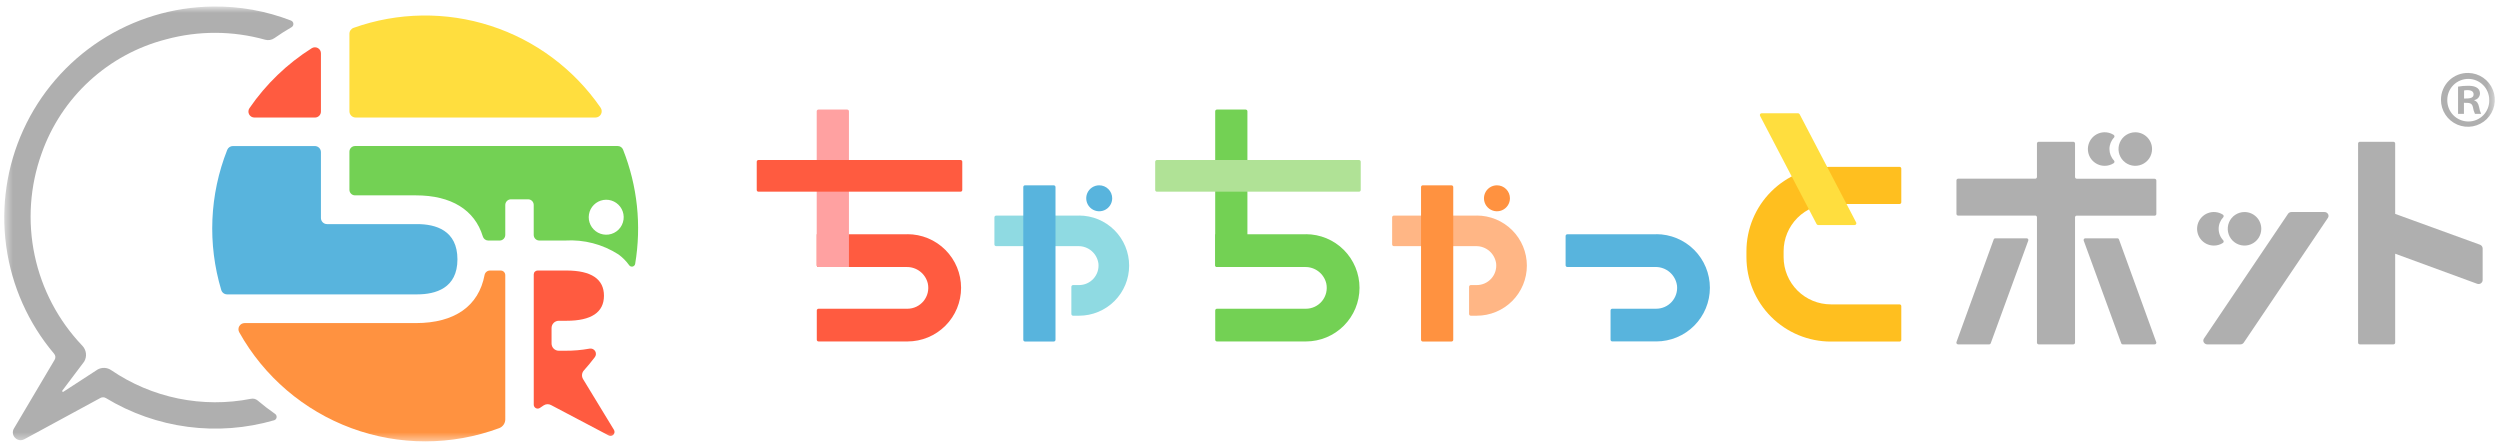
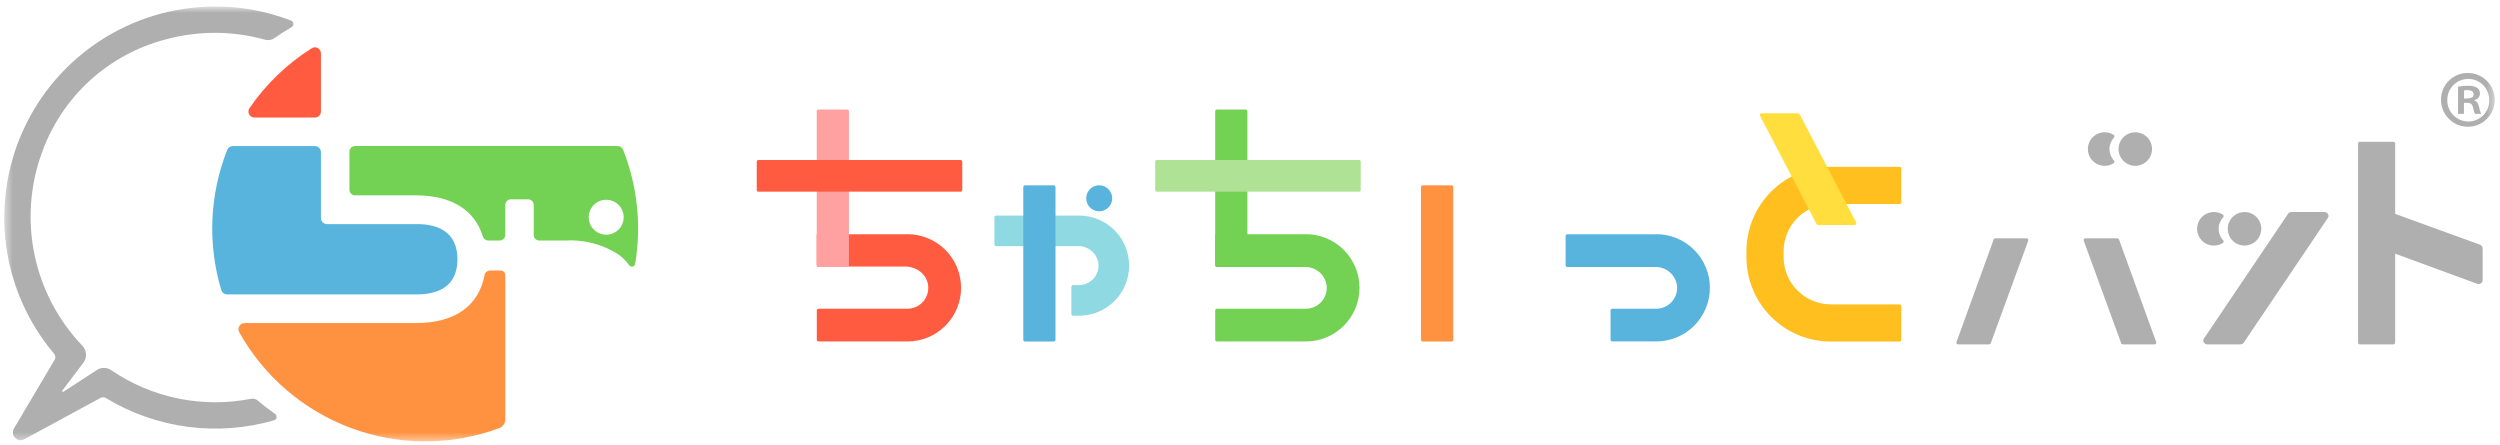
<svg xmlns="http://www.w3.org/2000/svg" width="292" height="52" viewBox="0 0 292 52" fill="none">
  <mask id="mask0_169_256" style="mask-type:luminance" maskUnits="userSpaceOnUse" x="0" y="0" width="292" height="52">
    <path d="M291.5 0.763H0.5V51.556H291.5V0.763Z" fill="white" />
  </mask>
  <g mask="url(#mask0_169_256)">
    <path d="M34 2.406C31.088 1.276 27.985 0.717 24.862 0.762C20.187 0.816 15.623 2.199 11.704 4.748C7.785 7.298 4.671 10.91 2.728 15.163C0.784 19.416 0.09 24.133 0.727 28.765C1.364 33.397 3.305 37.753 6.324 41.323C6.405 41.417 6.454 41.534 6.466 41.658C6.477 41.781 6.449 41.905 6.386 42.012L1.63 50.044C1.526 50.214 1.482 50.414 1.505 50.612C1.528 50.81 1.617 50.994 1.758 51.135C1.841 51.224 1.941 51.294 2.052 51.343C2.163 51.391 2.283 51.417 2.404 51.417C2.557 51.416 2.708 51.377 2.842 51.303L11.742 46.475C11.839 46.424 11.948 46.399 12.058 46.403C12.168 46.406 12.275 46.438 12.369 46.495C15.286 48.262 18.538 49.405 21.92 49.851C25.301 50.297 28.738 50.038 32.014 49.088C32.089 49.067 32.157 49.024 32.208 48.965C32.26 48.907 32.294 48.835 32.306 48.757C32.319 48.679 32.31 48.598 32.279 48.525C32.248 48.452 32.197 48.389 32.131 48.344C31.431 47.858 30.746 47.33 30.093 46.777C29.989 46.688 29.865 46.624 29.732 46.589C29.6 46.554 29.461 46.55 29.326 46.577C26.515 47.131 23.623 47.12 20.816 46.545C18.01 45.971 15.346 44.843 12.979 43.229C12.749 43.073 12.48 42.983 12.203 42.97C11.925 42.958 11.649 43.022 11.406 43.157L7.406 45.757C7.387 45.769 7.365 45.774 7.344 45.771C7.322 45.768 7.302 45.758 7.287 45.742C7.272 45.726 7.263 45.705 7.262 45.683C7.261 45.661 7.267 45.64 7.28 45.622L9.834 42.232C10.005 41.942 10.076 41.605 10.037 41.27C9.997 40.936 9.85 40.624 9.617 40.381C6.816 37.449 4.887 33.793 4.048 29.826C3.208 25.858 3.49 21.735 4.863 17.919C6.004 14.678 7.926 11.767 10.458 9.444C12.99 7.121 16.055 5.457 19.383 4.599C23.176 3.567 27.177 3.581 30.963 4.638C31.147 4.69 31.34 4.701 31.528 4.669C31.716 4.637 31.895 4.564 32.051 4.454C32.697 4 33.371 3.57 34.051 3.178C34.122 3.138 34.18 3.078 34.218 3.006C34.256 2.934 34.273 2.853 34.266 2.771C34.261 2.691 34.232 2.614 34.184 2.55C34.136 2.485 34.071 2.436 33.996 2.407" fill="#AFAFAF" />
    <path d="M72.153 17.055H41.476C41.3 17.055 41.131 17.125 41.006 17.25C40.882 17.375 40.812 17.544 40.812 17.72V22.164C40.812 22.337 40.881 22.503 41.004 22.626C41.126 22.749 41.293 22.818 41.466 22.818H48.58C52.71 22.818 55.454 24.518 56.394 27.618C56.434 27.755 56.517 27.875 56.631 27.961C56.745 28.047 56.883 28.094 57.026 28.095H58.359C58.533 28.095 58.7 28.026 58.824 27.902C58.947 27.779 59.016 27.612 59.016 27.438V23.945C59.016 23.768 59.086 23.599 59.211 23.474C59.336 23.349 59.505 23.279 59.682 23.279H61.682C61.856 23.279 62.023 23.348 62.146 23.471C62.269 23.594 62.338 23.761 62.338 23.935V27.441C62.338 27.526 62.355 27.611 62.388 27.69C62.42 27.769 62.468 27.841 62.529 27.902C62.59 27.962 62.661 28.01 62.74 28.043C62.82 28.076 62.904 28.093 62.99 28.093H66.02C68.211 27.962 70.387 28.53 72.234 29.716C72.716 30.067 73.139 30.493 73.487 30.979C73.531 31.042 73.594 31.09 73.665 31.117C73.737 31.145 73.816 31.151 73.891 31.133C73.966 31.116 74.034 31.077 74.087 31.02C74.14 30.964 74.175 30.894 74.187 30.818C74.941 26.323 74.452 21.707 72.771 17.471C72.721 17.348 72.636 17.242 72.526 17.168C72.415 17.095 72.286 17.054 72.153 17.055ZM71.069 27.397C70.646 27.452 70.216 27.373 69.841 27.171C69.465 26.97 69.161 26.655 68.973 26.273C68.785 25.89 68.721 25.458 68.791 25.037C68.861 24.616 69.061 24.228 69.363 23.927C69.665 23.625 70.053 23.426 70.474 23.357C70.895 23.288 71.327 23.352 71.71 23.541C72.092 23.73 72.406 24.034 72.607 24.41C72.808 24.786 72.886 25.216 72.83 25.639C72.771 26.085 72.567 26.499 72.249 26.817C71.931 27.135 71.517 27.339 71.071 27.398" fill="#73D154" />
    <path d="M53.429 30.289C53.429 26.889 50.87 26.175 48.723 26.175H38.197C38.008 26.175 37.827 26.1 37.694 25.966C37.56 25.832 37.485 25.651 37.485 25.463V17.771C37.485 17.582 37.41 17.401 37.277 17.267C37.143 17.134 36.963 17.059 36.774 17.059H27.201C27.059 17.058 26.921 17.1 26.804 17.179C26.686 17.258 26.595 17.37 26.542 17.501C24.474 22.724 24.227 28.491 25.842 33.872C25.886 34.019 25.976 34.148 26.099 34.241C26.222 34.333 26.372 34.383 26.526 34.383H48.723C50.869 34.383 53.429 33.673 53.429 30.292" fill="#58B4DD" />
-     <path d="M41.543 13.728H69.549C69.683 13.728 69.814 13.691 69.928 13.621C70.043 13.552 70.136 13.452 70.198 13.334C70.26 13.215 70.288 13.081 70.279 12.948C70.27 12.814 70.225 12.686 70.149 12.576C67.037 8.063 62.523 4.703 57.308 3.017C52.092 1.332 46.465 1.414 41.301 3.252C41.158 3.303 41.035 3.396 40.947 3.52C40.859 3.644 40.812 3.791 40.812 3.943V12.997C40.812 13.191 40.889 13.376 41.026 13.514C41.163 13.65 41.349 13.728 41.543 13.728Z" fill="#FFDE3E" />
    <path d="M37.486 13.025V6.234C37.488 6.108 37.456 5.983 37.392 5.873C37.329 5.764 37.237 5.673 37.127 5.612C37.016 5.55 36.891 5.52 36.764 5.524C36.638 5.528 36.514 5.566 36.408 5.634C33.535 7.448 31.062 9.828 29.14 12.629C29.066 12.735 29.023 12.859 29.016 12.987C29.008 13.116 29.036 13.244 29.096 13.358C29.157 13.471 29.247 13.566 29.358 13.632C29.469 13.697 29.595 13.731 29.724 13.729H36.781C36.874 13.73 36.966 13.712 37.052 13.677C37.137 13.642 37.215 13.59 37.281 13.524C37.347 13.459 37.398 13.381 37.434 13.295C37.469 13.209 37.487 13.118 37.486 13.025Z" fill="#FF5B40" />
-     <path d="M71.712 50.21L68.099 44.272C68.005 44.115 67.964 43.933 67.982 43.752C68 43.571 68.076 43.4 68.199 43.266C68.644 42.768 69.069 42.253 69.474 41.719C69.552 41.619 69.597 41.498 69.604 41.371C69.612 41.245 69.581 41.119 69.515 41.011C69.45 40.903 69.353 40.817 69.237 40.764C69.122 40.712 68.993 40.696 68.869 40.719C67.93 40.89 66.978 40.973 66.024 40.966H65.265C65.154 40.966 65.044 40.944 64.942 40.901C64.84 40.859 64.747 40.797 64.668 40.718C64.59 40.64 64.528 40.547 64.486 40.445C64.444 40.342 64.422 40.233 64.422 40.122V38.311C64.422 38.2 64.444 38.09 64.486 37.988C64.528 37.885 64.59 37.792 64.668 37.714C64.747 37.636 64.84 37.573 64.942 37.531C65.044 37.489 65.154 37.467 65.265 37.467H66.165C69.065 37.467 70.543 36.483 70.543 34.542C70.543 32.601 69.069 31.597 66.165 31.597H62.793C62.673 31.597 62.559 31.644 62.474 31.729C62.389 31.813 62.342 31.928 62.342 32.048V47.266C62.342 47.349 62.364 47.43 62.407 47.501C62.449 47.572 62.511 47.631 62.584 47.67C62.657 47.709 62.739 47.728 62.822 47.724C62.904 47.721 62.985 47.694 63.054 47.649L63.499 47.349C63.625 47.266 63.77 47.218 63.921 47.211C64.071 47.203 64.221 47.236 64.354 47.307L71.095 50.861C71.185 50.908 71.288 50.924 71.388 50.907C71.489 50.891 71.581 50.841 71.651 50.767C71.72 50.693 71.764 50.598 71.775 50.497C71.785 50.396 71.763 50.294 71.71 50.207" fill="#FF5B40" />
    <path d="M59.016 41.683V32.136C59.016 32.065 59.002 31.995 58.975 31.93C58.948 31.864 58.909 31.805 58.859 31.755C58.809 31.705 58.749 31.665 58.684 31.638C58.619 31.611 58.549 31.598 58.478 31.598H57.231C57.081 31.597 56.936 31.649 56.821 31.744C56.705 31.839 56.627 31.971 56.598 32.118C55.916 35.75 53.098 37.736 48.58 37.736H28.57C28.445 37.736 28.321 37.769 28.212 37.831C28.104 37.894 28.013 37.983 27.95 38.092C27.886 38.2 27.852 38.323 27.851 38.448C27.849 38.574 27.881 38.697 27.942 38.807C30.838 43.986 35.488 47.961 41.056 50.014C46.623 52.068 52.74 52.065 58.306 50.007C58.514 49.928 58.694 49.788 58.821 49.604C58.948 49.421 59.016 49.204 59.017 48.981L59.016 41.683Z" fill="#FF9240" />
    <path d="M246.384 17.409C246.383 16.909 246.574 16.428 246.918 16.065C246.938 16.042 246.953 16.015 246.961 15.986C246.969 15.957 246.971 15.926 246.967 15.896C246.962 15.866 246.95 15.837 246.933 15.812C246.916 15.786 246.894 15.765 246.868 15.749C246.611 15.587 246.319 15.488 246.017 15.458C245.714 15.428 245.409 15.469 245.125 15.577C244.841 15.686 244.586 15.858 244.381 16.082C244.175 16.306 244.024 16.575 243.941 16.867C243.857 17.159 243.842 17.467 243.897 17.765C243.952 18.064 244.077 18.346 244.26 18.589C244.443 18.831 244.68 19.028 244.952 19.163C245.224 19.299 245.524 19.369 245.828 19.368C246.196 19.369 246.556 19.265 246.867 19.068C246.893 19.053 246.916 19.032 246.933 19.006C246.95 18.981 246.962 18.952 246.967 18.922C246.972 18.892 246.97 18.861 246.961 18.832C246.953 18.802 246.938 18.775 246.918 18.752C246.575 18.389 246.384 17.909 246.384 17.409Z" fill="#AFAFAF" />
    <path d="M251.36 17.409C251.36 17.797 251.245 18.175 251.03 18.498C250.814 18.82 250.509 19.071 250.151 19.219C249.793 19.367 249.399 19.406 249.019 19.331C248.639 19.255 248.29 19.068 248.016 18.794C247.742 18.52 247.555 18.171 247.48 17.791C247.404 17.411 247.443 17.017 247.591 16.66C247.739 16.302 247.99 15.996 248.313 15.78C248.635 15.565 249.013 15.45 249.401 15.45C249.92 15.45 250.419 15.657 250.786 16.024C251.154 16.391 251.36 16.89 251.36 17.409Z" fill="#AFAFAF" />
    <path d="M193.452 27.364H183.062C183.009 27.364 182.958 27.385 182.921 27.422C182.883 27.46 182.862 27.511 182.862 27.564V30.985C182.862 31.038 182.883 31.088 182.921 31.126C182.958 31.163 183.009 31.185 183.062 31.185H193.344C193.962 31.174 194.562 31.392 195.03 31.797C195.497 32.202 195.799 32.764 195.877 33.378C195.911 33.716 195.873 34.058 195.766 34.382C195.66 34.705 195.487 35.003 195.258 35.255C195.03 35.508 194.751 35.709 194.44 35.847C194.129 35.986 193.792 36.057 193.452 36.058H188.313C188.26 36.058 188.209 36.079 188.172 36.116C188.134 36.154 188.113 36.205 188.113 36.258V39.679C188.113 39.732 188.134 39.782 188.172 39.82C188.209 39.858 188.26 39.879 188.313 39.879H193.451C195.112 39.879 196.706 39.219 197.88 38.044C199.055 36.869 199.715 35.276 199.715 33.615C199.715 31.953 199.055 30.36 197.88 29.185C196.706 28.011 195.112 27.351 193.451 27.351" fill="#58B4DD" />
    <path d="M221.871 35.55H213.845C212.381 35.55 210.977 34.969 209.942 33.934C208.907 32.899 208.326 31.495 208.326 30.031V29.345C208.326 27.882 208.908 26.478 209.943 25.443C210.978 24.408 212.381 23.827 213.845 23.826H221.871C221.924 23.826 221.975 23.805 222.012 23.768C222.05 23.73 222.071 23.679 222.071 23.626V19.687C222.071 19.634 222.05 19.583 222.012 19.546C221.975 19.508 221.924 19.487 221.871 19.487H213.845C211.23 19.487 208.721 20.526 206.872 22.375C205.023 24.225 203.984 26.733 203.984 29.348V30.034C203.984 32.65 205.023 35.158 206.872 37.007C208.721 38.856 211.23 39.895 213.845 39.895H221.871C221.924 39.895 221.975 39.874 222.012 39.837C222.05 39.799 222.071 39.748 222.071 39.695V35.753C222.071 35.7 222.05 35.649 222.012 35.612C221.975 35.574 221.924 35.553 221.871 35.553" fill="#FFBF1F" />
-     <path d="M105.991 27.363H95.397V30.988C95.397 31.041 95.418 31.091 95.456 31.129C95.493 31.166 95.544 31.188 95.597 31.188H105.891C106.462 31.177 107.02 31.362 107.471 31.713C107.923 32.064 108.24 32.558 108.371 33.114C108.446 33.47 108.441 33.837 108.356 34.191C108.271 34.544 108.108 34.873 107.88 35.155C107.651 35.438 107.363 35.665 107.035 35.822C106.708 35.978 106.349 36.06 105.986 36.06H95.601C95.575 36.06 95.549 36.066 95.524 36.076C95.5 36.086 95.478 36.1 95.46 36.119C95.441 36.138 95.426 36.16 95.416 36.184C95.406 36.208 95.401 36.234 95.401 36.261V39.681C95.401 39.708 95.406 39.734 95.416 39.758C95.426 39.782 95.441 39.804 95.46 39.823C95.478 39.842 95.5 39.856 95.524 39.866C95.549 39.876 95.575 39.882 95.601 39.882H105.991C107.652 39.882 109.246 39.222 110.42 38.047C111.595 36.872 112.255 35.279 112.255 33.617C112.255 31.956 111.595 30.363 110.42 29.188C109.246 28.014 107.652 27.354 105.991 27.354" fill="#FF5B40" />
+     <path d="M105.991 27.363H95.397V30.988C95.397 31.041 95.418 31.091 95.456 31.129H105.891C106.462 31.177 107.02 31.362 107.471 31.713C107.923 32.064 108.24 32.558 108.371 33.114C108.446 33.47 108.441 33.837 108.356 34.191C108.271 34.544 108.108 34.873 107.88 35.155C107.651 35.438 107.363 35.665 107.035 35.822C106.708 35.978 106.349 36.06 105.986 36.06H95.601C95.575 36.06 95.549 36.066 95.524 36.076C95.5 36.086 95.478 36.1 95.46 36.119C95.441 36.138 95.426 36.16 95.416 36.184C95.406 36.208 95.401 36.234 95.401 36.261V39.681C95.401 39.708 95.406 39.734 95.416 39.758C95.426 39.782 95.441 39.804 95.46 39.823C95.478 39.842 95.5 39.856 95.524 39.866C95.549 39.876 95.575 39.882 95.601 39.882H105.991C107.652 39.882 109.246 39.222 110.42 38.047C111.595 36.872 112.255 35.279 112.255 33.617C112.255 31.956 111.595 30.363 110.42 29.188C109.246 28.014 107.652 27.354 105.991 27.354" fill="#FF5B40" />
    <path d="M126.035 25.182H116.347C116.294 25.182 116.243 25.203 116.206 25.24C116.168 25.278 116.147 25.329 116.147 25.382V28.549C116.147 28.602 116.168 28.653 116.206 28.69C116.243 28.728 116.294 28.749 116.347 28.749H125.933C126.51 28.739 127.071 28.942 127.507 29.32C127.944 29.698 128.225 30.223 128.298 30.796C128.329 31.112 128.294 31.431 128.194 31.733C128.095 32.034 127.933 32.312 127.72 32.547C127.506 32.783 127.246 32.971 126.956 33.1C126.666 33.229 126.352 33.295 126.034 33.296H125.334C125.308 33.296 125.282 33.301 125.257 33.311C125.233 33.321 125.211 33.336 125.193 33.354C125.174 33.373 125.159 33.395 125.149 33.419C125.139 33.444 125.134 33.469 125.134 33.496V36.675C125.134 36.701 125.139 36.727 125.149 36.751C125.159 36.776 125.174 36.798 125.193 36.816C125.211 36.835 125.233 36.849 125.257 36.86C125.282 36.87 125.308 36.875 125.334 36.875H126.034C127.585 36.875 129.073 36.258 130.171 35.161C131.268 34.064 131.884 32.576 131.884 31.025C131.884 29.473 131.268 27.985 130.171 26.888C129.073 25.791 127.585 25.175 126.034 25.175" fill="#8FDAE2" />
    <path d="M129.905 23.161C129.905 23.461 129.816 23.754 129.649 24.003C129.483 24.253 129.246 24.447 128.968 24.562C128.691 24.677 128.386 24.707 128.092 24.648C127.798 24.59 127.527 24.445 127.315 24.233C127.103 24.021 126.959 23.751 126.9 23.456C126.842 23.162 126.872 22.857 126.986 22.58C127.101 22.303 127.296 22.066 127.545 21.899C127.795 21.733 128.088 21.644 128.388 21.644C128.79 21.644 129.176 21.804 129.46 22.088C129.745 22.373 129.905 22.758 129.905 23.161Z" fill="#58B4DD" />
    <path d="M123.083 21.645H119.72C119.667 21.645 119.616 21.666 119.579 21.703C119.541 21.741 119.52 21.791 119.52 21.845V39.688C119.52 39.742 119.541 39.792 119.579 39.83C119.616 39.867 119.667 39.889 119.72 39.889H123.083C123.136 39.889 123.187 39.867 123.224 39.83C123.262 39.792 123.283 39.742 123.283 39.688V21.848C123.283 21.794 123.262 21.744 123.224 21.706C123.187 21.669 123.136 21.648 123.083 21.648" fill="#58B4DD" />
    <path d="M98.954 12.797H95.592C95.539 12.797 95.488 12.818 95.451 12.855C95.413 12.893 95.392 12.944 95.392 12.997V30.982C95.392 31.035 95.413 31.086 95.451 31.123C95.488 31.161 95.539 31.182 95.592 31.182H99.157V13C99.157 12.947 99.136 12.896 99.098 12.858C99.061 12.821 99.01 12.8 98.957 12.8" fill="#FFA1A1" />
    <path d="M88.386 18.89V22.189C88.386 22.242 88.407 22.293 88.445 22.331C88.482 22.368 88.533 22.39 88.586 22.39H112.194C112.247 22.39 112.298 22.368 112.335 22.331C112.373 22.293 112.394 22.242 112.394 22.189V18.89C112.394 18.836 112.373 18.785 112.335 18.748C112.298 18.71 112.247 18.689 112.194 18.689H88.586C88.533 18.689 88.482 18.71 88.445 18.748C88.407 18.785 88.386 18.836 88.386 18.89Z" fill="#FF5B40" />
    <path d="M216.803 25.986L210.195 13.339C210.177 13.306 210.151 13.278 210.118 13.258C210.086 13.239 210.049 13.229 210.011 13.229H205.756C205.721 13.229 205.686 13.238 205.656 13.256C205.625 13.273 205.6 13.298 205.581 13.328C205.563 13.358 205.552 13.392 205.551 13.427C205.549 13.462 205.556 13.497 205.572 13.528L212.18 26.174C212.198 26.208 212.224 26.236 212.257 26.256C212.289 26.275 212.326 26.285 212.364 26.285H216.619C216.654 26.285 216.689 26.276 216.72 26.259C216.75 26.242 216.776 26.217 216.795 26.187C216.813 26.157 216.823 26.122 216.825 26.087C216.826 26.052 216.819 26.017 216.803 25.985" fill="#FFDE3E" />
    <path d="M271.493 24.765H267.642C267.564 24.764 267.486 24.782 267.416 24.818C267.347 24.854 267.287 24.906 267.242 24.971L257.422 39.539C257.378 39.603 257.352 39.678 257.347 39.755C257.343 39.833 257.36 39.91 257.397 39.979C257.438 40.054 257.5 40.117 257.574 40.16C257.649 40.204 257.734 40.226 257.82 40.225H261.671C261.749 40.226 261.827 40.208 261.897 40.172C261.967 40.136 262.027 40.083 262.071 40.019L271.898 25.451C271.942 25.387 271.967 25.311 271.971 25.234C271.975 25.156 271.958 25.079 271.921 25.011C271.88 24.935 271.818 24.872 271.744 24.829C271.669 24.786 271.584 24.763 271.498 24.765" fill="#AFAFAF" />
    <path d="M289.662 28.582L279.756 24.983V16.762C279.756 16.709 279.735 16.659 279.697 16.621C279.66 16.584 279.609 16.562 279.556 16.562H275.624C275.571 16.562 275.52 16.584 275.483 16.621C275.445 16.659 275.424 16.709 275.424 16.762V40.023C275.424 40.075 275.445 40.126 275.483 40.164C275.52 40.201 275.571 40.222 275.624 40.222H279.556C279.609 40.222 279.66 40.201 279.697 40.164C279.735 40.126 279.756 40.075 279.756 40.023V29.634L289.338 33.147C289.409 33.172 289.486 33.181 289.561 33.171C289.637 33.161 289.709 33.133 289.771 33.09C289.833 33.047 289.884 32.989 289.92 32.922C289.955 32.854 289.974 32.779 289.974 32.703V29.027C289.974 28.93 289.943 28.836 289.888 28.757C289.832 28.677 289.753 28.616 289.662 28.582Z" fill="#AFAFAF" />
    <path d="M259.139 26.724C259.138 26.224 259.33 25.743 259.673 25.38C259.693 25.357 259.708 25.33 259.716 25.3C259.724 25.271 259.726 25.24 259.722 25.21C259.717 25.18 259.705 25.151 259.688 25.126C259.671 25.101 259.649 25.079 259.623 25.064C259.366 24.902 259.074 24.802 258.772 24.772C258.469 24.742 258.164 24.783 257.88 24.892C257.596 25 257.341 25.173 257.136 25.397C256.93 25.621 256.779 25.889 256.695 26.181C256.612 26.474 256.597 26.781 256.652 27.08C256.707 27.379 256.832 27.661 257.015 27.903C257.198 28.146 257.435 28.343 257.707 28.478C257.979 28.613 258.279 28.683 258.583 28.683C258.951 28.683 259.311 28.579 259.622 28.383C259.648 28.367 259.671 28.346 259.688 28.321C259.705 28.296 259.717 28.267 259.722 28.237C259.727 28.206 259.725 28.176 259.716 28.146C259.708 28.117 259.693 28.09 259.673 28.067C259.33 27.703 259.138 27.224 259.139 26.724Z" fill="#AFAFAF" />
    <path d="M264.118 26.724C264.118 27.111 264.003 27.49 263.788 27.812C263.573 28.134 263.267 28.385 262.909 28.534C262.551 28.682 262.157 28.721 261.777 28.645C261.397 28.569 261.048 28.383 260.774 28.109C260.5 27.835 260.313 27.486 260.238 27.106C260.162 26.726 260.201 26.332 260.349 25.974C260.497 25.616 260.748 25.31 261.071 25.095C261.393 24.88 261.771 24.765 262.159 24.765C262.679 24.765 263.177 24.971 263.544 25.338C263.912 25.706 264.118 26.204 264.118 26.724Z" fill="#AFAFAF" />
    <path d="M152.532 27.363H141.938V30.988C141.938 31.041 141.959 31.091 141.997 31.129C142.034 31.166 142.085 31.188 142.138 31.188H152.432C153.003 31.177 153.561 31.362 154.012 31.713C154.464 32.064 154.781 32.558 154.912 33.114C154.987 33.47 154.982 33.837 154.897 34.191C154.812 34.544 154.65 34.873 154.421 35.155C154.193 35.438 153.904 35.665 153.576 35.822C153.249 35.978 152.89 36.06 152.527 36.06H142.137C142.084 36.06 142.033 36.082 141.996 36.119C141.958 36.157 141.937 36.208 141.937 36.261V39.681C141.937 39.708 141.942 39.734 141.952 39.758C141.962 39.782 141.977 39.804 141.996 39.823C142.014 39.842 142.036 39.856 142.06 39.866C142.085 39.876 142.111 39.882 142.137 39.882H152.527C154.188 39.882 155.782 39.222 156.956 38.047C158.131 36.872 158.791 35.279 158.791 33.617C158.791 31.956 158.131 30.363 156.956 29.188C155.782 28.014 154.188 27.354 152.527 27.354" fill="#73D154" />
-     <path d="M172.491 25.182H162.801C162.748 25.182 162.697 25.203 162.66 25.24C162.622 25.278 162.601 25.329 162.601 25.382V28.549C162.601 28.602 162.622 28.653 162.66 28.69C162.697 28.728 162.748 28.749 162.801 28.749H172.387C172.964 28.739 173.525 28.942 173.961 29.32C174.397 29.698 174.679 30.223 174.752 30.796C174.783 31.112 174.748 31.431 174.648 31.733C174.548 32.034 174.387 32.312 174.174 32.547C173.96 32.783 173.7 32.971 173.41 33.1C173.12 33.229 172.806 33.295 172.488 33.296H171.788C171.735 33.296 171.684 33.317 171.647 33.354C171.609 33.392 171.588 33.443 171.588 33.496V36.675C171.588 36.728 171.609 36.779 171.647 36.816C171.684 36.854 171.735 36.875 171.788 36.875H172.488C174.039 36.875 175.527 36.258 176.625 35.161C177.722 34.064 178.338 32.576 178.338 31.025C178.338 29.473 177.722 27.985 176.625 26.888C175.527 25.791 174.039 25.175 172.488 25.175" fill="#FFB685" />
-     <path d="M176.361 23.161C176.361 23.461 176.272 23.754 176.105 24.003C175.939 24.253 175.702 24.447 175.424 24.562C175.147 24.677 174.842 24.707 174.548 24.648C174.254 24.59 173.983 24.445 173.771 24.233C173.559 24.021 173.415 23.751 173.356 23.456C173.298 23.162 173.328 22.857 173.442 22.58C173.557 22.303 173.752 22.066 174.001 21.899C174.251 21.733 174.544 21.644 174.844 21.644C175.246 21.644 175.632 21.804 175.916 22.088C176.201 22.373 176.361 22.758 176.361 23.161Z" fill="#FF9240" />
    <path d="M169.539 21.645H166.177C166.124 21.645 166.073 21.666 166.036 21.703C165.998 21.741 165.977 21.791 165.977 21.845V39.688C165.977 39.742 165.998 39.792 166.036 39.83C166.073 39.867 166.124 39.889 166.177 39.889H169.539C169.592 39.889 169.643 39.867 169.68 39.83C169.718 39.792 169.739 39.742 169.739 39.688V21.848C169.739 21.794 169.718 21.744 169.68 21.706C169.643 21.669 169.592 21.648 169.539 21.648" fill="#FF9240" />
    <path d="M145.498 12.797H142.135C142.082 12.797 142.031 12.818 141.994 12.855C141.956 12.893 141.935 12.944 141.935 12.997V30.982C141.935 31.035 141.956 31.086 141.994 31.123C142.031 31.161 142.082 31.182 142.135 31.182H145.698V13C145.698 12.947 145.677 12.896 145.639 12.858C145.602 12.821 145.551 12.8 145.498 12.8" fill="#73D154" />
    <path d="M134.926 18.89V22.189C134.926 22.242 134.947 22.293 134.985 22.331C135.022 22.368 135.073 22.39 135.126 22.39H158.734C158.787 22.39 158.838 22.368 158.875 22.331C158.913 22.293 158.934 22.242 158.934 22.189V18.89C158.934 18.836 158.913 18.785 158.875 18.748C158.838 18.71 158.787 18.689 158.734 18.689H135.129C135.076 18.689 135.025 18.71 134.988 18.748C134.95 18.785 134.929 18.836 134.929 18.89" fill="#B0E296" />
    <path d="M228.703 40.224H232.328C232.37 40.224 232.41 40.212 232.444 40.188C232.478 40.164 232.504 40.13 232.518 40.091L236.902 28.105C236.914 28.075 236.917 28.042 236.913 28.009C236.91 27.977 236.898 27.946 236.879 27.92C236.86 27.893 236.836 27.871 236.807 27.856C236.778 27.841 236.746 27.834 236.713 27.834H233.055C233.013 27.834 232.973 27.846 232.939 27.87C232.905 27.894 232.879 27.928 232.865 27.967L228.515 39.952C228.503 39.983 228.499 40.015 228.503 40.048C228.508 40.08 228.519 40.111 228.538 40.138C228.557 40.165 228.582 40.186 228.611 40.201C228.64 40.216 228.672 40.224 228.705 40.223" fill="#AFAFAF" />
    <path d="M243.378 28.105L247.758 40.091C247.772 40.13 247.798 40.164 247.831 40.188C247.865 40.211 247.906 40.224 247.947 40.224H251.658C251.691 40.224 251.723 40.217 251.752 40.202C251.781 40.187 251.806 40.166 251.825 40.139C251.844 40.112 251.855 40.081 251.86 40.049C251.864 40.016 251.86 39.983 251.848 39.953L247.497 27.967C247.483 27.928 247.457 27.894 247.423 27.87C247.389 27.846 247.349 27.834 247.307 27.834H243.568C243.535 27.834 243.503 27.841 243.474 27.856C243.445 27.871 243.42 27.892 243.401 27.919C243.382 27.946 243.371 27.977 243.367 28.009C243.362 28.042 243.366 28.075 243.378 28.105Z" fill="#AFAFAF" />
-     <path d="M251.66 20.875H251.16H251.15H242.565C242.512 20.875 242.461 20.853 242.424 20.816C242.386 20.778 242.365 20.727 242.365 20.674V16.762C242.365 16.709 242.344 16.659 242.306 16.621C242.269 16.584 242.218 16.562 242.165 16.562H238.115C238.062 16.562 238.011 16.584 237.974 16.621C237.936 16.659 237.915 16.709 237.915 16.762V20.669C237.915 20.723 237.894 20.773 237.856 20.811C237.819 20.848 237.768 20.869 237.715 20.869H229.153H229.143H228.713C228.66 20.869 228.609 20.891 228.572 20.928C228.534 20.966 228.513 21.017 228.513 21.07V24.983C228.513 25.037 228.534 25.087 228.572 25.125C228.609 25.162 228.66 25.183 228.713 25.183H237.768C237.81 25.195 237.848 25.219 237.875 25.254C237.902 25.288 237.916 25.331 237.917 25.375V40.023C237.917 40.075 237.938 40.126 237.976 40.164C238.013 40.201 238.064 40.222 238.117 40.222H242.164C242.217 40.222 242.268 40.201 242.305 40.164C242.343 40.126 242.364 40.075 242.364 40.023V25.383C242.364 25.339 242.379 25.296 242.406 25.262C242.433 25.227 242.471 25.203 242.513 25.192H251.662C251.715 25.192 251.766 25.17 251.803 25.133C251.841 25.095 251.862 25.044 251.862 24.991V21.082C251.862 21.029 251.841 20.979 251.803 20.941C251.766 20.904 251.715 20.883 251.662 20.883" fill="#AFAFAF" />
    <path d="M288.305 8.521C288.925 8.532 289.528 8.726 290.038 9.079C290.548 9.431 290.942 9.927 291.171 10.504C291.4 11.08 291.453 11.711 291.324 12.318C291.195 12.924 290.89 13.479 290.446 13.913C290.003 14.346 289.441 14.639 288.832 14.754C288.222 14.868 287.592 14.801 287.021 14.559C286.451 14.316 285.964 13.911 285.623 13.393C285.282 12.875 285.102 12.268 285.105 11.648C285.104 11.23 285.187 10.817 285.348 10.433C285.51 10.048 285.746 9.7 286.045 9.408C286.343 9.117 286.697 8.888 287.085 8.736C287.473 8.583 287.888 8.51 288.305 8.521ZM288.305 14.191C288.633 14.191 288.957 14.125 289.259 13.998C289.561 13.87 289.834 13.682 290.062 13.446C290.29 13.21 290.467 12.931 290.585 12.625C290.702 12.319 290.756 11.992 290.744 11.665C290.744 11.015 290.486 10.392 290.026 9.932C289.567 9.473 288.944 9.215 288.294 9.215C287.644 9.215 287.021 9.473 286.562 9.932C286.102 10.392 285.844 11.015 285.844 11.665C285.836 11.993 285.893 12.319 286.012 12.625C286.132 12.931 286.311 13.21 286.54 13.445C286.769 13.681 287.043 13.868 287.345 13.996C287.648 14.124 287.973 14.19 288.301 14.191M287.101 13.296V10.118C287.487 10.05 287.877 10.017 288.269 10.018C288.836 10.018 289.661 10.118 289.661 10.945C289.65 11.124 289.58 11.294 289.462 11.428C289.344 11.562 289.184 11.652 289.008 11.684V11.736C289.318 11.836 289.472 12.097 289.558 12.508C289.6 12.782 289.68 13.049 289.798 13.3H289.077C288.957 13.05 288.876 12.783 288.837 12.508C288.716 12.008 288.437 12.008 287.788 12.008V13.296H287.101ZM287.801 11.509C288.333 11.509 288.917 11.509 288.917 11.028C288.917 10.736 288.711 10.528 288.217 10.528C288.079 10.525 287.941 10.536 287.805 10.562L287.801 11.509Z" fill="#AFAFAF" />
  </g>
</svg>